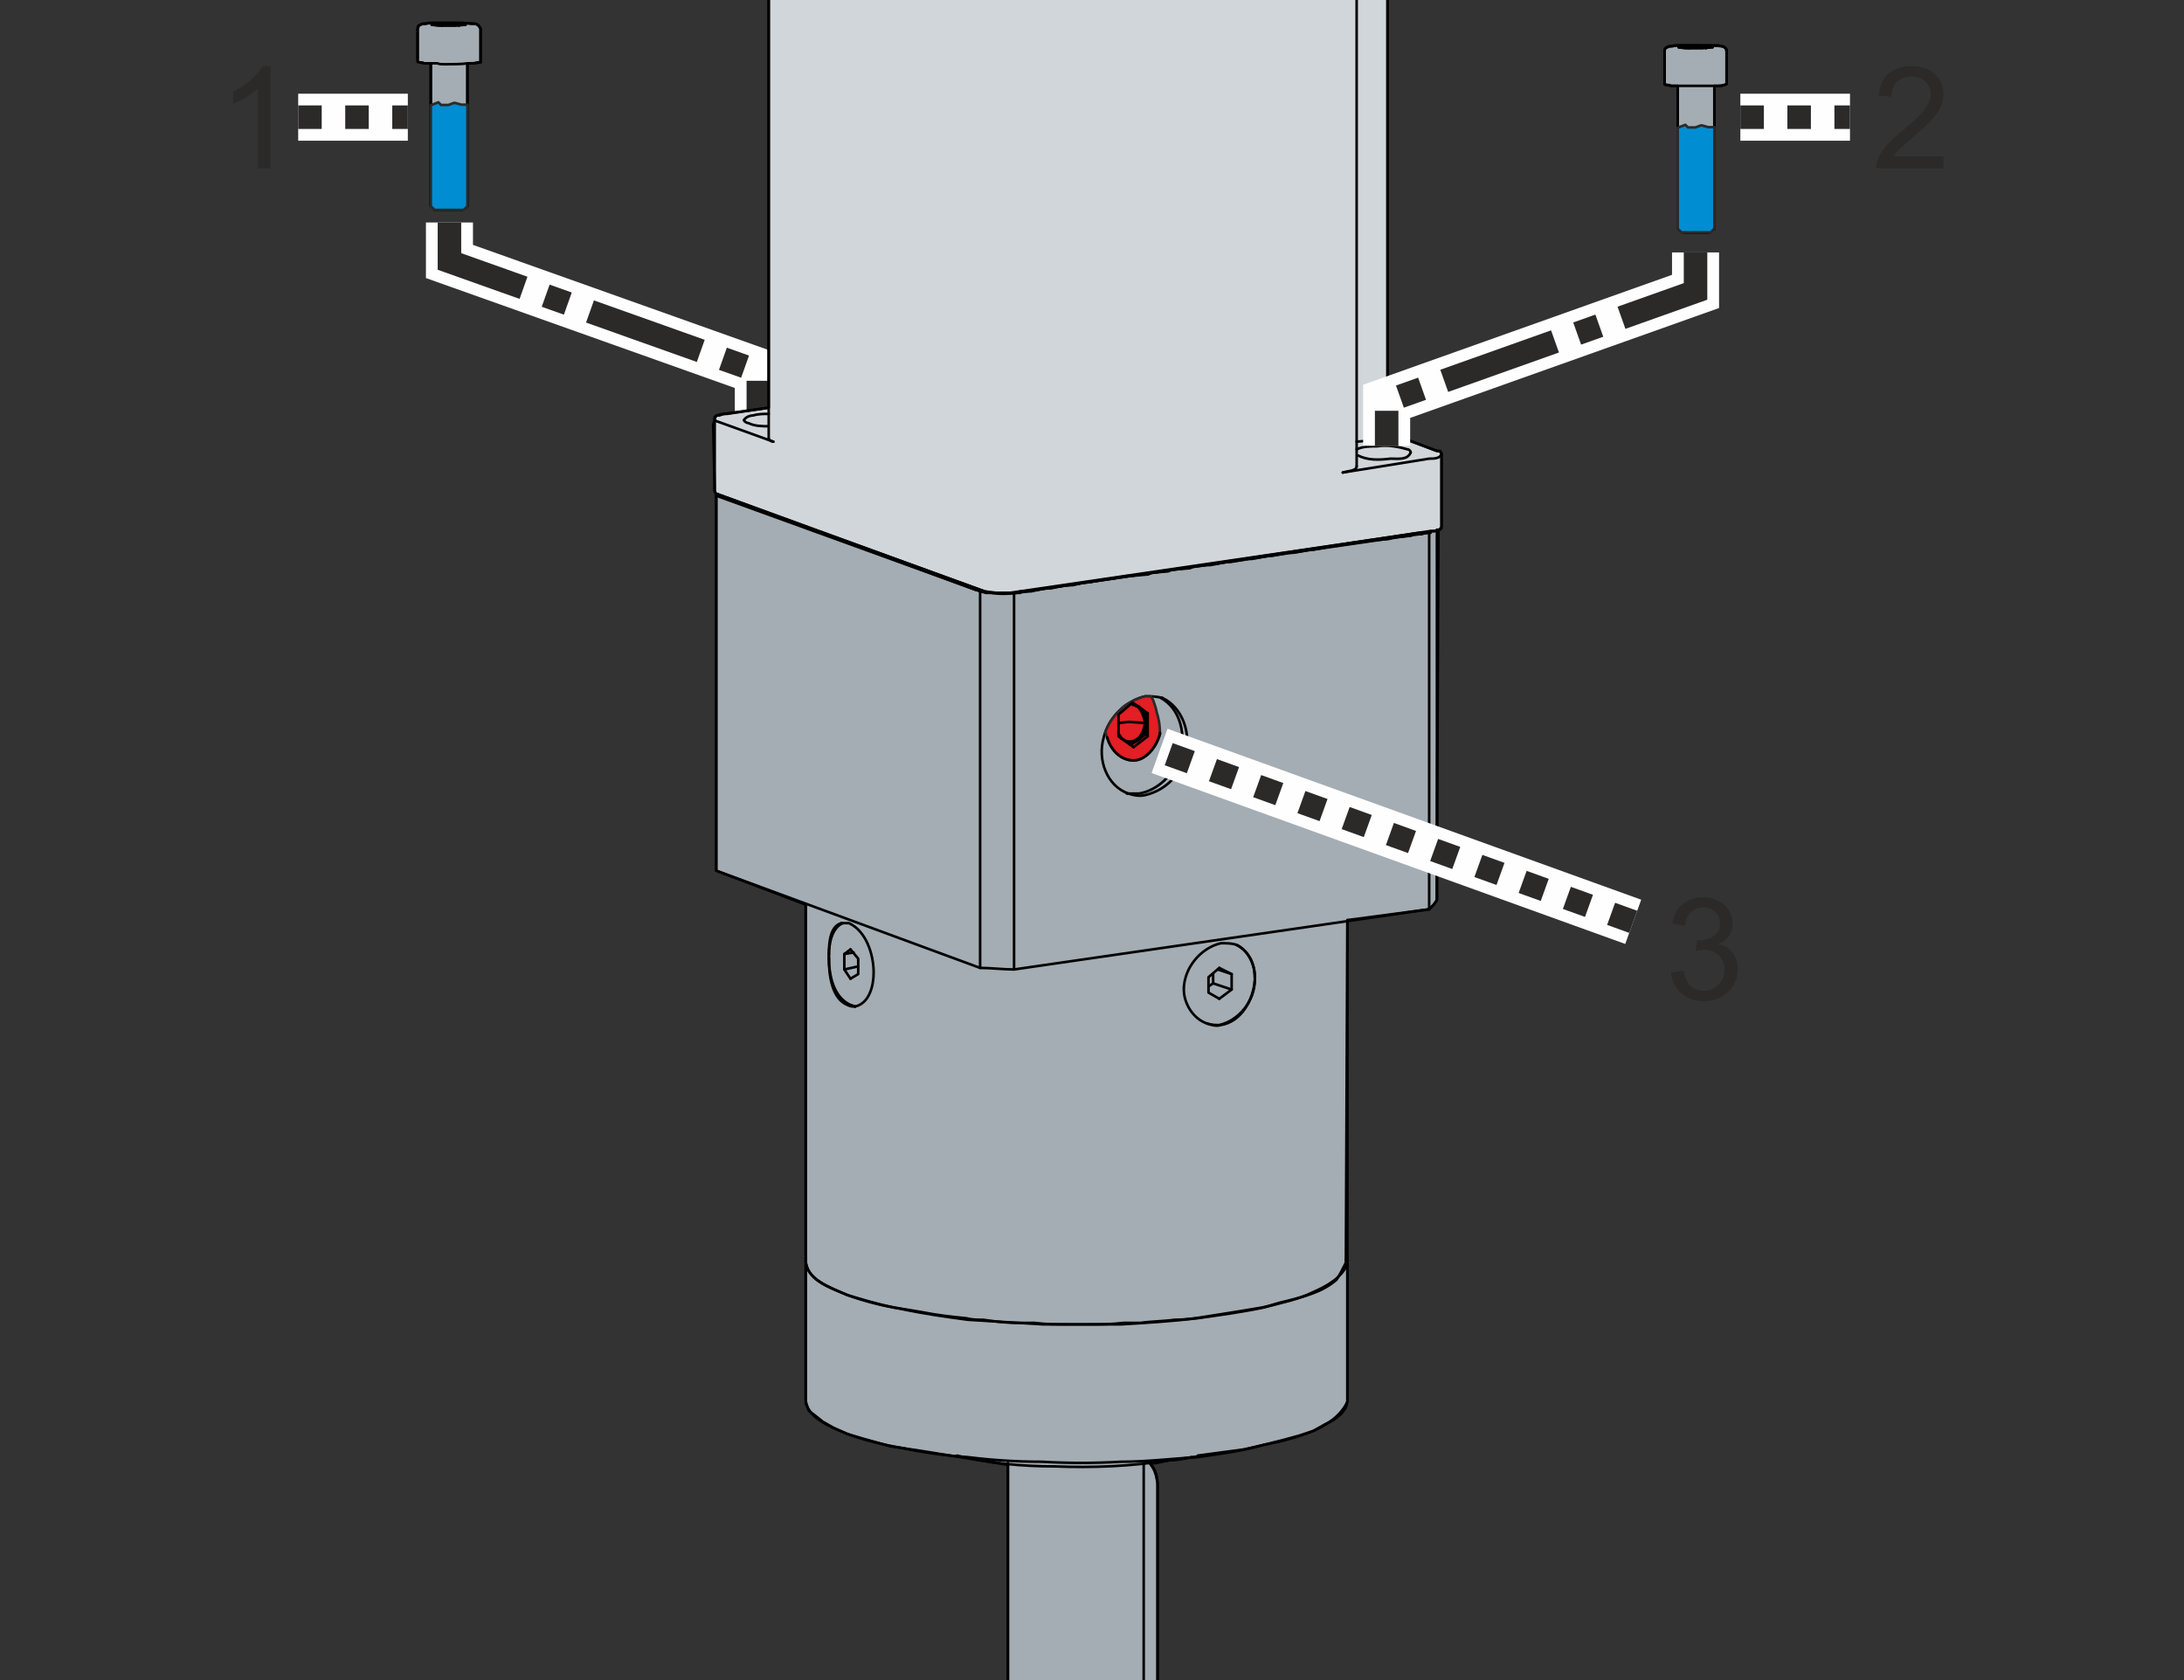
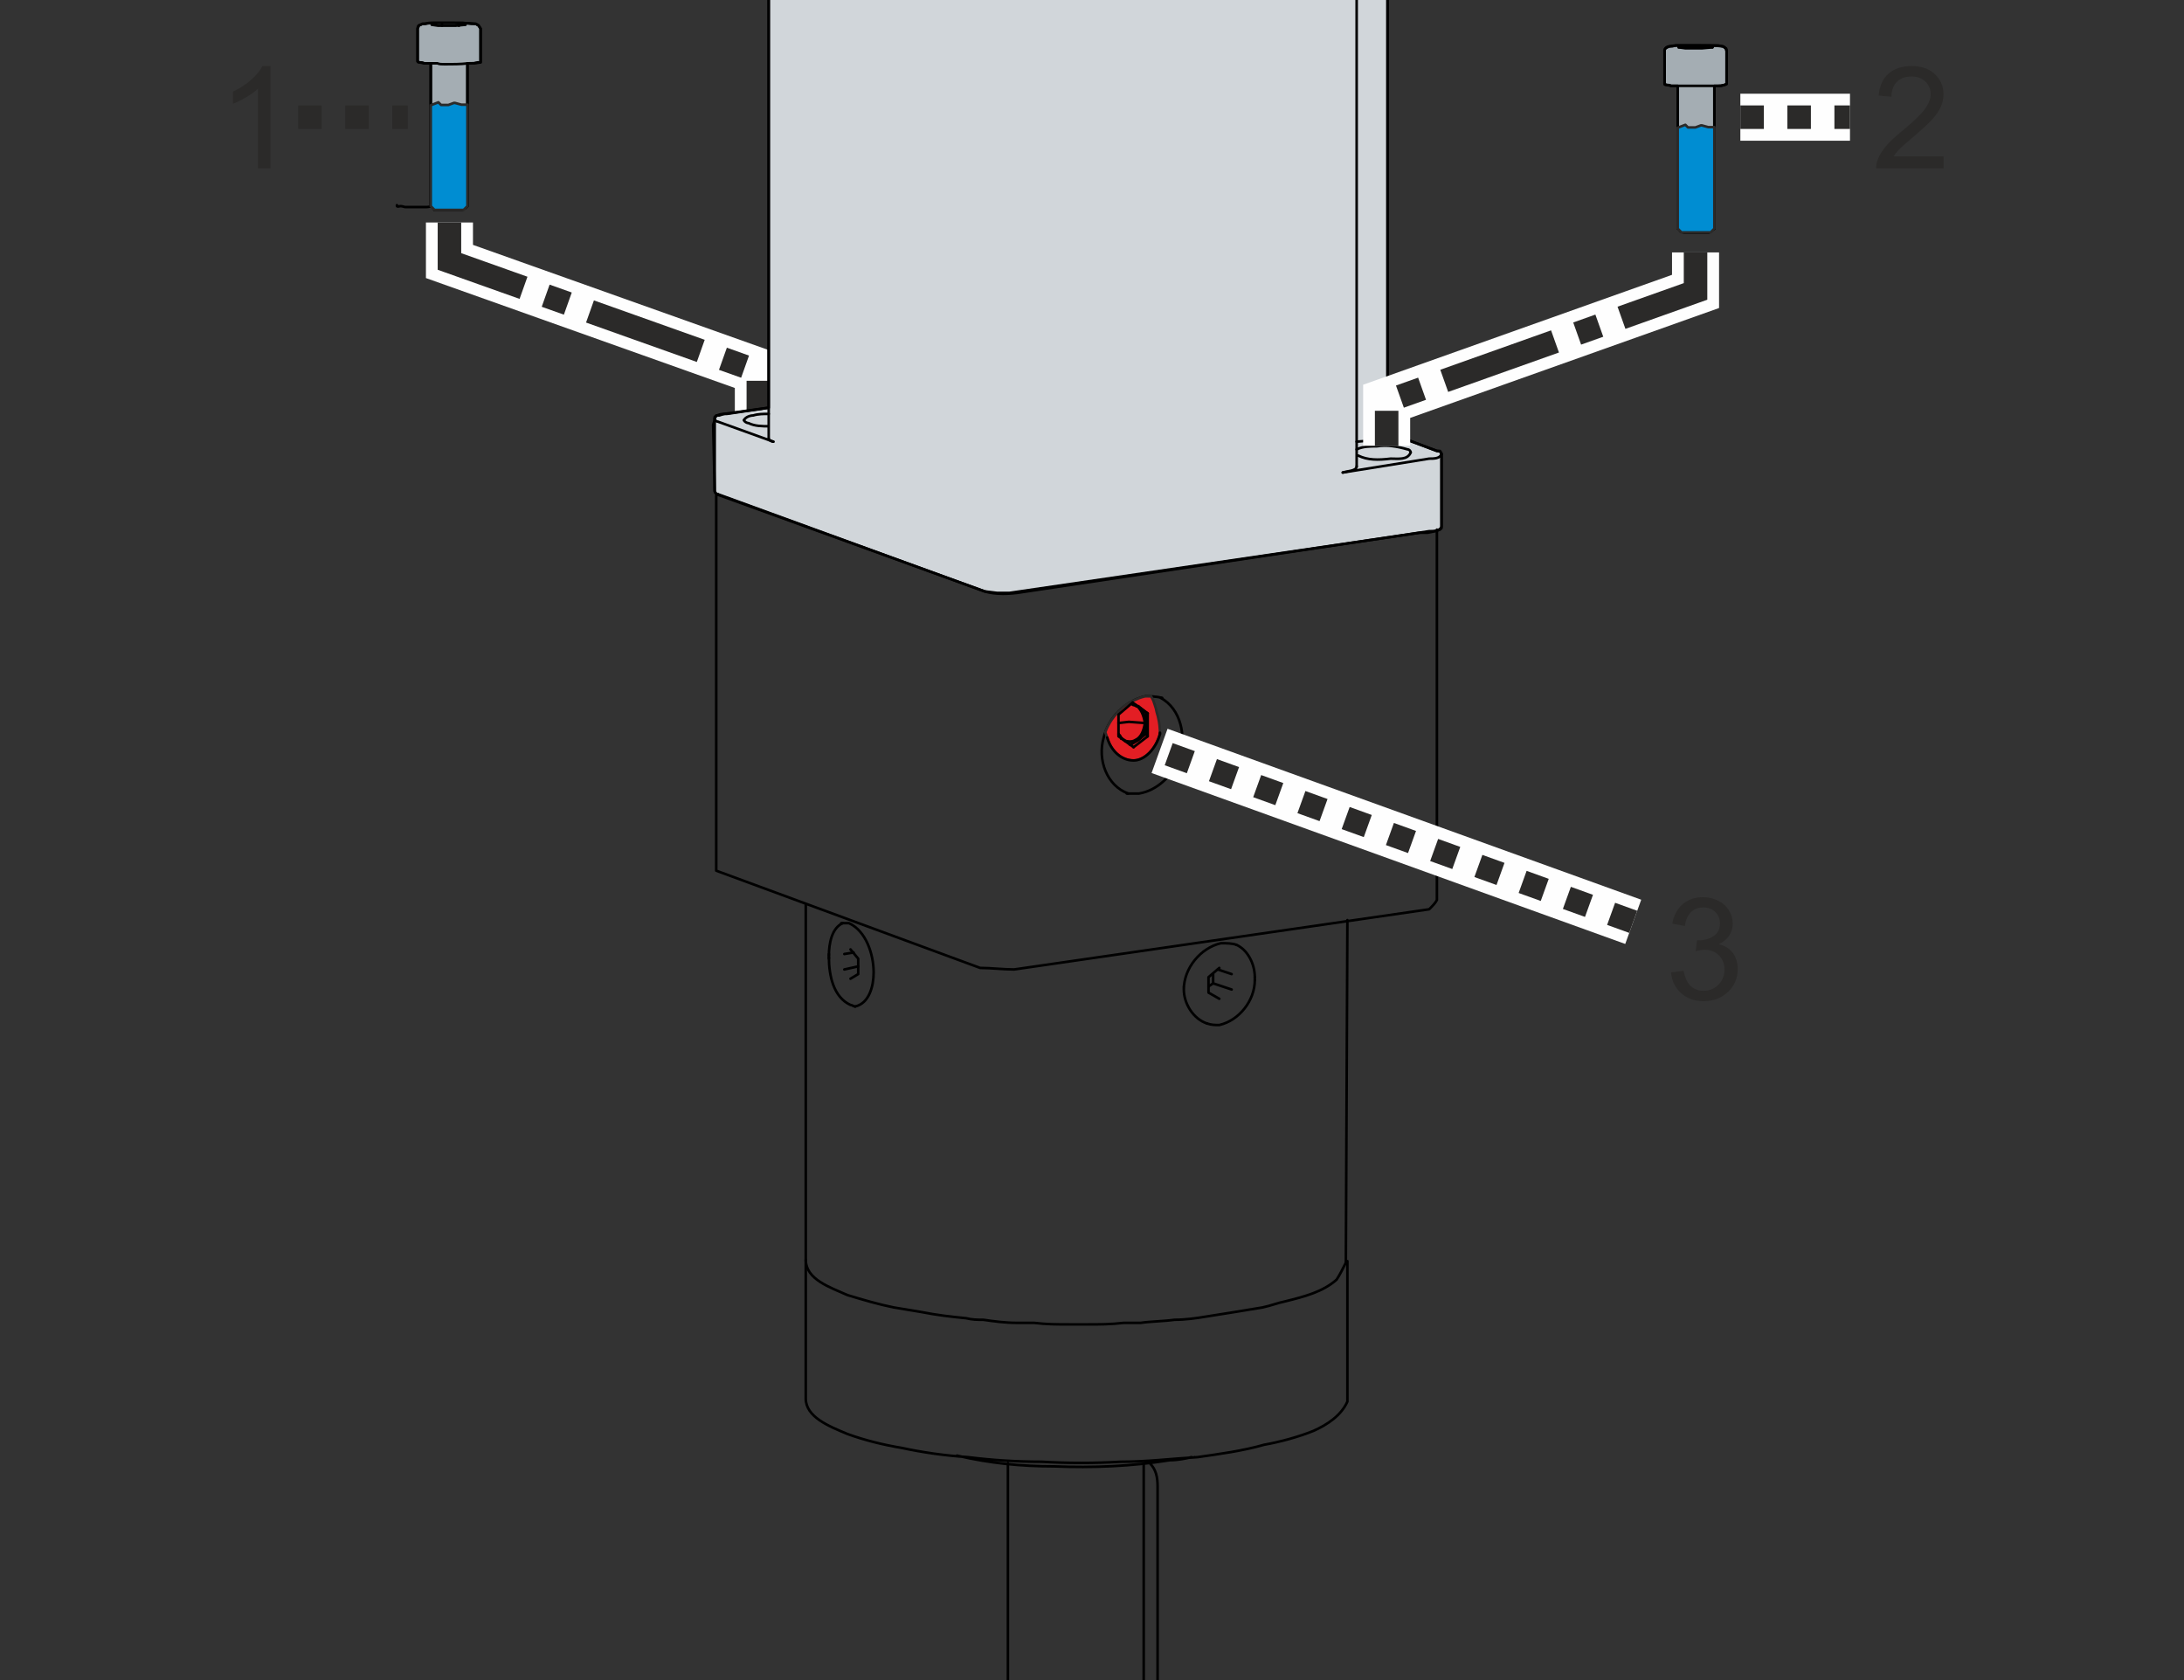
<svg xmlns="http://www.w3.org/2000/svg" xml:space="preserve" width="65mm" height="50mm" version="1.1" style="shape-rendering:geometricPrecision; text-rendering:geometricPrecision; image-rendering:optimizeQuality; fill-rule:evenodd; clip-rule:evenodd" viewBox="0 0 6500 5000">
  <rect x="0" y="0" width="6500" height="5000" fill="#333333" stroke="none" />
  <defs>
    <style type="text/css">
   
    .str2 {stroke:#FEFEFE;stroke-width:140;stroke-miterlimit:22.926}
    .str4 {stroke:#FEFEFE;stroke-width:140;stroke-linejoin:round;stroke-miterlimit:22.926}
    .str1 {stroke:#2B2A29;stroke-width:7.62;stroke-linecap:round;stroke-linejoin:round;stroke-miterlimit:22.926}
    .str0 {stroke:black;stroke-width:7.62;stroke-linecap:round;stroke-linejoin:round;stroke-miterlimit:22.926}
    .str3 {stroke:#2B2A29;stroke-width:69.99;stroke-miterlimit:22.926;stroke-dasharray:349.95 69.99 69.99 69.99}
    .str5 {stroke:#2B2A29;stroke-width:69.99;stroke-linejoin:round;stroke-miterlimit:22.926;stroke-dasharray:69.99 69.99}
    .fil1 {fill:none}
    .fil4 {fill:#E31E24}
    .fil3 {fill:#D1D6DA}
    .fil0 {fill:#A4ADB3}
    .fil2 {fill:#008DD2}
    .fil5 {fill:#2B2A29;fill-rule:nonzero}
    .fil6 {fill:#2B2A29;fill-rule:nonzero}
   
  </style>
  </defs>
  <g id="Ebene_x0020_1">
    <polygon id="_G220" class="fil0 str0" points="5102.3,677.79 5102.3,255.5 5102.3,255.5 5121.87,255.5 5121.87,255.5 5121.87,255.5 5133.05,252.71 5133.05,252.71 5138.65,249.91 5138.65,249.91 5138.65,152.03 5138.65,152.03 5138.65,152.03 5135.85,143.64 5135.85,143.64 5127.46,138.05 5127.46,138.05 5127.46,138.05 5113.48,135.25 5113.48,135.25 5088.31,135.25 5088.31,135.25 5088.31,135.25 5057.55,135.25 5057.55,135.25 5057.55,135.25 5037.97,135.25 5037.97,135.25 5037.97,135.25 5018.39,135.25 5018.39,135.25 5001.62,135.25 5001.62,135.25 4987.63,135.25 4987.63,135.25 4976.45,138.05 4976.45,138.05 4976.45,138.05 4976.45,138.05 4968.05,138.05 4968.05,138.05 4968.05,138.05 4968.05,138.05 4968.05,138.05 4968.05,138.05 4956.87,143.64 4956.87,143.64 4956.87,143.64 4956.87,143.64 4954.07,149.23 4954.07,149.23 4954.07,149.23 4954.07,152.03 4954.07,152.03 4954.07,179.99 4954.07,179.99 4954.07,241.52 4954.07,241.52 4954.07,249.91 4954.07,249.91 4954.07,249.91 4959.67,252.71 4959.67,252.71 4973.65,255.5 4973.65,255.5 4993.22,255.5 4993.22,255.5 4993.22,255.5 4993.22,677.79 4993.22,677.79 5004.41,688.98 5004.41,688.98 5012.8,691.77 5012.8,691.77 5023.99,691.77 5023.99,691.77 5040.76,691.77 5040.76,691.77 5057.55,691.77 5057.55,691.77 5074.33,691.77 5074.33,691.77 5085.51,691.77 5085.51,691.77 5091.1,688.98 5091.1,688.98 5096.7,683.38 5096.7,683.38 5102.3,680.59 5102.3,680.59 5102.3,680.59 " />
    <path class="fil1 str0" d="M4996.02 140.85l30.77 -2.8 50.34 0 19.57 2.8m-103.48 536.94c0,0 0,2.8 0,2.8 2.8,0 5.6,0 11.19,0 5.6,0 8.39,0 13.98,2.79 8.4,0 13.99,0 22.37,0 13.99,0 25.17,0 39.16,-2.79 8.39,0 13.98,0 22.38,0" />
-     <path class="fil1 str0" d="M5026.79 138.05l0 5.59m50.34 -5.59l0 5.59" />
    <path class="fil1 str0" d="M5127.46 138.05c-22.37,-2.8 -47.54,-2.8 -69.91,-2.8 -19.58,0 -36.36,0 -55.93,0 -11.2,0 -22.38,0 -33.57,2.8 -5.59,0 -8.38,2.8 -11.18,5.59 0,0 -2.8,2.8 -2.8,5.59l0 100.68c0,0 0,0 0,0 0,2.8 2.8,2.8 5.6,2.8 5.59,0 8.38,0 13.98,2.79 5.59,0 11.19,0 16.77,0 5.6,0 13.99,0 19.59,0 8.38,0 16.78,0 25.16,0 22.38,0 44.75,0 69.92,0 11.18,0 22.37,0 33.56,-5.59l0 -97.88c0,-2.8 0,-8.39 -2.8,-8.39 -2.8,-2.79 -5.59,-5.59 -8.39,-5.59m-134.24 117.45l0 422.29 8.4 11.19c2.79,0 2.79,0 2.79,0 2.8,2.79 5.6,2.79 8.39,2.79 2.79,0 8.39,0 11.19,0 5.59,0 11.18,0 16.77,0 5.6,0 11.2,0 16.79,0 5.59,0 11.18,0 16.78,0 2.8,0 8.38,0 11.18,0 2.8,0 2.8,-2.79 5.59,-2.79l11.2 -8.39 0 -425.09m-5.6 -114.65l-30.77 2.79 -50.34 0 -19.57 -2.79 0 0" />
    <polygon class="fil2 str1" points="4993.22,380.13 5015.97,371.39 5023.85,379.26 5045.69,379.26 5062.29,373.14 5064.91,373.14 5084.14,378.38 5102.29,378.38 5102.29,680.41 5091.1,691.59 5004.41,691.59 4993.22,680.41 " />
    <polygon id="_G224" class="fil0 str0" points="1391.13,613.47 1391.13,188.39 1391.13,188.39 1410.7,188.39 1410.7,188.39 1410.7,188.39 1421.89,185.59 1421.89,185.59 1430.28,185.59 1430.28,185.59 1430.28,84.91 1430.28,84.91 1430.28,84.91 1424.68,76.53 1424.68,76.53 1416.3,70.93 1416.3,70.93 1416.3,70.93 1402.31,70.93 1402.31,70.93 1377.14,68.13 1377.14,68.13 1377.14,68.13 1346.39,68.13 1346.39,68.13 1346.39,68.13 1326.81,68.13 1326.81,68.13 1326.81,68.13 1307.23,68.13 1307.23,68.13 1290.45,68.13 1290.45,68.13 1276.47,68.13 1276.47,68.13 1265.28,70.93 1265.28,70.93 1265.28,70.93 1265.28,70.93 1256.89,70.93 1256.89,70.93 1256.89,70.93 1256.89,70.93 1256.89,70.93 1256.89,70.93 1245.71,76.53 1245.71,76.53 1245.71,79.32 1245.71,79.32 1242.91,84.91 1242.91,84.91 1242.91,84.91 1242.91,84.91 1242.91,84.91 1242.91,112.88 1242.91,112.88 1242.91,174.4 1242.91,174.4 1242.91,182.79 1242.91,182.79 1242.91,182.79 1248.5,185.59 1248.5,185.59 1262.48,188.39 1262.48,188.39 1282.06,188.39 1282.06,188.39 1282.06,188.39 1282.06,610.67 1282.06,610.67 1293.25,624.65 1293.25,624.65 1301.64,624.65 1301.64,624.65 1312.82,624.65 1312.82,624.65 1329.6,624.65 1329.6,624.65 1349.18,624.65 1349.18,624.65 1363.16,624.65 1363.16,624.65 1374.35,624.65 1374.35,624.65 1379.94,621.86 1379.94,621.86 1385.53,619.07 1385.53,619.07 1391.13,613.47 1391.13,613.47 " />
-     <path class="fil1 str0" d="M1284.85 73.73l30.77 -2.8 50.34 0 19.57 2.8m-103.47 536.94c0,0 0,2.8 0,2.8 2.79,2.8 5.59,0 11.19,0 5.59,0 11.18,2.8 13.98,2.8 8.39,0 13.99,0 22.37,0 13.99,0 25.17,0 39.16,0 8.38,0 13.98,-2.8 22.37,-2.8" />
+     <path class="fil1 str0" d="M1284.85 73.73m-103.47 536.94c0,0 0,2.8 0,2.8 2.79,2.8 5.59,0 11.19,0 5.59,0 11.18,2.8 13.98,2.8 8.39,0 13.99,0 22.37,0 13.99,0 25.17,0 39.16,0 8.38,0 13.98,-2.8 22.37,-2.8" />
    <path class="fil1 str0" d="M1315.62 70.93l0 5.6m50.34 -5.6l0 5.6" />
    <path class="fil1 str0" d="M1416.3 70.93c-22.37,-2.8 -47.54,-2.8 -69.91,-2.8 -19.58,0 -36.37,0 -55.94,0 -11.19,0 -22.37,2.8 -33.56,2.8 -2.79,2.8 -8.39,2.8 -11.18,5.6 0,0 -2.8,2.79 -2.8,8.38l0 97.88c0,0 0,0 0,0 0,2.8 2.8,2.8 5.59,2.8 5.6,0 8.39,0 13.98,2.8 5.6,0 11.19,0 16.78,0 8.39,0 13.99,0 22.38,0 5.59,2.8 13.98,2.8 22.37,2.8 22.38,0 47.55,0 69.92,-2.8 11.18,0 22.37,0 36.35,-2.8l0 -100.68c-2.8,-2.8 -2.8,-5.59 -5.6,-8.38 0,-2.8 -5.58,-2.8 -8.38,-5.6m-134.24 117.46l0 422.28 11.19 11.19c0,0 0,2.79 0,2.79 2.8,0 5.59,0 8.39,0 2.79,0 8.38,0 11.18,0 5.6,0 11.19,0 16.78,0 5.59,0 11.19,0 19.58,0 2.79,0 8.39,0 13.98,0 2.8,0 8.4,0 11.19,0 2.79,0 2.79,0 5.59,-2.79l11.19 -8.39 0 -425.08m-5.6 -114.66l-30.76 2.8 -50.34 0 -19.58 -2.8 0 0" />
    <polygon class="fil2 str1" points="1282.06,313.2 1304.81,304.45 1312.69,312.32 1334.53,312.32 1351.13,306.2 1353.75,306.2 1372.98,311.44 1391.13,311.44 1391.13,613.47 1379.94,624.65 1293.25,624.65 1282.06,613.47 " />
    <polyline class="fil1 str2" points="1337.65,662.16 1337.65,778.14 2256.97,1105.23 2256.97,1237.6 " />
    <polyline id="1" class="fil1 str3" points="1337.65,662.16 1337.65,778.14 2256.97,1105.23 2256.97,1237.6 " />
    <polygon id="BM040-VM_00_x0020__x0025_2" class="fil3 str0" points="4129.51,1029.7 4129.51,-444.56 4129.51,-444.56 4225.96,-458.35 4225.96,-458.35 4225.96,-458.35 4377.52,-701.76 4377.52,-701.76 4377.52,-701.76 4377.52,-706.36 4377.52,-706.36 4377.52,-706.36 4377.52,-1004.88 4377.52,-1004.88 4377.52,-1060 4377.52,-1060 2246.48,-1060 2246.48,-697.17 2246.48,-697.17 2246.48,-697.17 2246.48,-697.17 2287.82,-444.56 2287.82,-444.56 2287.82,-444.56 2287.82,-439.98 2287.82,-439.98 2287.82,-439.98 2287.82,-274.64 2287.82,313.24 2287.82,313.24 2287.82,432.65 2287.82,432.65 2287.82,432.65 2287.82,437.24 2287.82,437.24 2287.82,905.7 2287.82,905.7 2287.82,910.29 2287.82,910.29 2287.82,910.29 2287.82,910.29 2287.82,910.29 2287.82,1213.41 2287.82,1213.41 2287.82,1213.41 2154.64,1231.79 2154.64,1231.79 2140.85,1236.38 2140.85,1236.38 2131.67,1236.38 2131.67,1236.38 2127.08,1240.97 2127.08,1240.97 2127.08,1240.97 2127.08,1250.16 2127.08,1250.16 2122.48,1263.94 2122.48,1263.94 2127.08,1461.42 2127.08,1461.42 2131.67,1470.61 2131.67,1470.61 2131.67,1470.61 2930.81,1759.95 2930.81,1759.95 2930.81,1759.95 2967.54,1764.55 2967.54,1764.55 3004.3,1764.55 3004.3,1764.55 3004.3,1764.55 4225.96,1585.42 4225.96,1585.42 4235.15,1585.42 4235.15,1585.42 4239.74,1585.42 4239.74,1585.42 4239.74,1585.42 4239.74,1585.42 4248.92,1585.42 4248.92,1585.42 4248.92,1585.42 4248.92,1585.42 4248.92,1585.42 4248.92,1585.42 4271.89,1580.84 4271.89,1580.84 4271.89,1580.84 4271.89,1580.84 4285.67,1576.25 4285.67,1576.25 4290.26,1571.65 4290.26,1571.65 4290.26,1567.05 4290.26,1567.05 4290.26,1443.05 4290.26,1443.05 4290.26,1438.47 4290.26,1438.47 4290.26,1438.47 4290.26,1438.47 4290.26,1351.2 4290.26,1351.2 4290.26,1351.2 4285.67,1342.01 4285.67,1342.01 4276.48,1342.01 4276.48,1342.01 4129.51,1286.9 4129.51,1286.9 4129.51,1286.9 4129.51,1286.9 4129.51,1286.9 4129.51,1286.9 4129.51,1048.07 4129.51,1048.07 4129.51,1043.49 4129.51,1043.49 " />
-     <polygon id="MB_PLE_MASTER" class="fil0 str0" points="2131.67,1475.21 2131.67,2591.24 2131.67,2591.24 2398.05,2692.28 2398.05,2692.28 2398.05,2692.28 2398.05,3739.43 2398.05,3739.43 2398.05,3739.43 2398.05,3748.62 2398.05,3748.62 2398.05,3748.62 2398.05,3748.62 2398.05,3766.99 2398.05,3766.99 2398.05,3835.88 2398.05,3835.88 2398.05,4175.74 2398.05,4175.74 2398.05,4175.74 2407.24,4198.7 2407.24,4198.7 2425.61,4212.48 2425.61,4212.48 2448.58,4230.85 2448.58,4230.85 2480.72,4249.23 2480.72,4249.23 2522.05,4267.6 2522.05,4267.6 2522.05,4267.6 2567.98,4281.37 2567.98,4281.37 2650.65,4304.34 2650.65,4304.34 2742.5,4318.11 2742.5,4318.11 2999.7,4359.45 2999.7,4359.45 2999.7,4359.45 2999.7,4359.45 2999.7,4359.45 2999.7,4359.45 2999.7,4460.49 2999.7,4460.49 2999.7,5172.37 2999.7,5172.37 2999.7,5172.37 2999.7,5172.37 3031.84,5204.51 3031.84,5204.51 3059.41,5213.7 3059.41,5213.7 3073.18,5213.7 3073.18,5213.7 3091.55,5218.3 3091.55,5218.3 3137.48,5227.48 3137.48,5227.48 3197.18,5227.48 3197.18,5227.48 3229.34,5227.48 3229.34,5227.48 3256.89,5227.48 3256.89,5227.48 3284.45,5222.88 3284.45,5222.88 3307.41,5222.88 3307.41,5222.88 3307.41,5222.88 3325.78,5218.3 3325.78,5218.3 3353.34,5209.11 3353.34,5209.11 3367.12,5204.51 3367.12,5204.51 3376.31,5199.92 3376.31,5199.92 3376.31,5195.33 3376.31,5195.33 3385.49,5190.74 3385.49,5190.74 3385.49,5190.74 3385.49,5190.74 3390.08,5186.14 3390.08,5186.14 3390.08,5186.14 3399.26,5176.96 3399.26,5176.96 3399.26,5176.96 3403.86,5172.37 3403.86,5172.37 3403.86,5062.14 3403.86,5062.14 3403.86,5062.14 3408.45,5062.14 3408.45,5062.14 3417.64,5057.54 3417.64,5057.54 3426.82,5057.54 3426.82,5057.54 3436.01,5048.36 3436.01,5048.36 3440.6,5039.17 3440.6,5039.17 3445.19,5029.99 3445.19,5029.99 3445.19,5011.62 3445.19,5011.62 3445.19,5011.62 3445.19,5007.03 3445.19,5007.03 3445.19,4414.57 3445.19,4414.57 3445.19,4414.57 3440.6,4391.6 3440.6,4391.6 3436.01,4377.82 3436.01,4377.82 3431.42,4368.64 3431.42,4368.64 3422.23,4354.85 3422.23,4354.85 3422.23,4354.85 3436.01,4354.85 3436.01,4354.85 3481.93,4345.67 3481.93,4345.67 3481.93,4345.67 3582.98,4331.9 3582.98,4331.9 3582.98,4331.9 3564.6,4331.9 3564.6,4331.9 3633.5,4322.71 3702.39,4313.52 3702.39,4313.52 3762.1,4299.74 3762.1,4299.74 3817.2,4285.97 3817.2,4285.97 3867.73,4272.18 3867.73,4272.18 3909.07,4258.41 3909.07,4258.41 3941.21,4240.04 3941.21,4240.04 3968.77,4226.26 3968.77,4226.26 3991.73,4207.89 3991.73,4207.89 4005.51,4189.51 4005.51,4189.51 4010.1,4171.14 4010.1,4171.14 4010.1,3762.39 4010.1,3762.39 4010.1,3762.39 4005.51,3748.62 4005.51,3748.62 4005.51,3748.62 4010.1,3753.21 4010.1,3753.21 4010.1,2738.21 4010.1,2738.21 4010.1,2738.21 4253.52,2706.06 4253.52,2706.06 4253.52,2706.06 4267.29,2692.28 4267.29,2692.28 4276.48,2678.51 4276.48,2678.51 4276.48,2678.51 4276.48,2678.51 4276.48,2605.02 4281.08,1580.84 4267.29,1580.84 4267.29,1580.84 4267.29,1580.84 4267.29,1580.84 4267.29,1580.84 4267.29,1580.84 4258.11,1580.84 4258.11,1580.84 4258.11,1580.84 4258.11,1580.84 4258.11,1580.84 4258.11,1580.84 4258.11,1580.84 4258.11,1585.42 4258.11,1585.42 4258.11,1585.42 4258.11,1585.42 4258.11,1585.42 4258.11,1585.42 4258.11,1585.42 4258.11,1585.42 4248.92,1585.42 4248.92,1585.42 4248.92,1585.42 4248.92,1585.42 4248.92,1585.42 4248.92,1585.42 4248.92,1585.42 4248.92,1585.42 4248.92,1585.42 4239.74,1585.42 4239.74,1585.42 4239.74,1585.42 4239.74,1585.42 4239.74,1585.42 4239.74,1585.42 4239.74,1585.42 4239.74,1585.42 4239.74,1585.42 4239.74,1585.42 4239.74,1585.42 4239.74,1585.42 4230.55,1590.02 4230.55,1590.02 4225.96,1590.02 4225.96,1590.02 4225.96,1590.02 4225.96,1590.02 4216.78,1590.02 4216.78,1590.02 4216.78,1590.02 4216.78,1590.02 4216.78,1590.02 4216.78,1590.02 4207.59,1590.02 4207.59,1590.02 4207.59,1590.02 4207.59,1590.02 4207.59,1590.02 4207.59,1590.02 4207.59,1590.02 4207.59,1590.02 4198.41,1594.61 4198.41,1594.61 4198.41,1594.61 4198.41,1594.61 4198.41,1594.61 4147.88,1599.21 4147.88,1599.21 4147.88,1599.21 4147.88,1599.21 4147.88,1599.21 4147.88,1599.21 4147.88,1599.21 4147.88,1599.21 4134.11,1603.81 4134.11,1603.81 4134.11,1603.81 4134.11,1603.81 4134.11,1603.81 4083.58,1608.39 4083.58,1608.39 4083.58,1608.39 4083.58,1608.39 4083.58,1608.39 4083.58,1608.39 4083.58,1608.39 4083.58,1608.39 4023.88,1617.58 4023.88,1617.58 4023.88,1617.58 4023.88,1617.58 4023.88,1617.58 4023.88,1617.58 4023.88,1617.58 4023.88,1617.58 3959.58,1626.76 3959.58,1626.76 3959.58,1626.76 3959.58,1626.76 3959.58,1626.76 3959.58,1626.76 3959.58,1626.76 3959.58,1626.76 3909.07,1635.95 3909.07,1635.95 3909.07,1635.95 3909.07,1635.95 3909.07,1635.95 3909.07,1635.95 3909.07,1635.95 3909.07,1635.95 3899.87,1635.95 3899.87,1635.95 3899.87,1635.95 3899.87,1635.95 3899.87,1635.95 3849.36,1645.14 3849.36,1645.14 3849.36,1645.14 3849.36,1645.14 3849.36,1645.14 3849.36,1645.14 3849.36,1645.14 3849.36,1645.14 3835.57,1645.14 3835.57,1645.14 3835.57,1645.14 3835.57,1645.14 3835.57,1645.14 3785.06,1654.32 3785.06,1654.32 3785.06,1654.32 3785.06,1654.32 3785.06,1654.32 3785.06,1654.32 3785.06,1654.32 3785.06,1654.32 3775.87,1654.32 3775.87,1654.32 3775.87,1654.32 3775.87,1654.32 3775.87,1654.32 3725.36,1663.51 3725.36,1663.51 3725.36,1663.51 3725.36,1663.51 3725.36,1663.51 3725.36,1663.51 3725.36,1663.51 3725.36,1663.51 3716.17,1663.51 3716.17,1663.51 3716.17,1663.51 3716.17,1663.51 3716.17,1663.51 3661.06,1672.69 3661.06,1672.69 3661.06,1672.69 3661.06,1672.69 3661.06,1672.69 3661.06,1672.69 3661.06,1672.69 3661.06,1672.69 3651.87,1672.69 3651.87,1672.69 3651.87,1672.69 3651.87,1672.69 3651.87,1672.69 3601.35,1681.88 3601.35,1681.88 3601.35,1681.88 3601.35,1681.88 3601.35,1681.88 3601.35,1681.88 3601.35,1681.88 3601.35,1681.88 3592.16,1681.88 3592.16,1681.88 3592.16,1681.88 3592.16,1681.88 3592.16,1681.88 3550.83,1686.48 3550.83,1686.48 3550.83,1686.48 3550.83,1686.48 3550.83,1686.48 3550.83,1686.48 3550.83,1686.48 3550.83,1686.48 3541.65,1691.06 3541.65,1691.06 3541.65,1691.06 3541.65,1691.06 3541.65,1691.06 3486.53,1695.65 3486.53,1695.65 3486.53,1695.65 3486.53,1695.65 3486.53,1695.65 3486.53,1695.65 3486.53,1695.65 3486.53,1695.65 3477.35,1700.25 3477.35,1700.25 3477.35,1700.25 3477.35,1700.25 3477.35,1700.25 3426.82,1704.84 3426.82,1704.84 3426.82,1704.84 3426.82,1704.84 3426.82,1704.84 3426.82,1704.84 3426.82,1704.84 3426.82,1704.84 3417.64,1709.43 3417.64,1709.43 3417.64,1709.43 3417.64,1709.43 3417.64,1709.43 3367.12,1714.02 3367.12,1714.02 3367.12,1714.02 3367.12,1714.02 3367.12,1714.02 3367.12,1714.02 3367.12,1714.02 3367.12,1714.02 3353.34,1714.02 3353.34,1714.02 3353.34,1714.02 3353.34,1714.02 3353.34,1714.02 3302.82,1723.21 3302.82,1723.21 3302.82,1723.21 3302.82,1723.21 3302.82,1723.21 3302.82,1723.21 3302.82,1723.21 3302.82,1723.21 3293.64,1723.21 3293.64,1723.21 3293.64,1723.21 3293.64,1723.21 3293.64,1723.21 3243.11,1732.39 3243.11,1732.39 3243.11,1732.39 3243.11,1732.39 3243.11,1732.39 3243.11,1732.39 3243.11,1732.39 3243.11,1732.39 3229.34,1732.39 3229.34,1732.39 3229.34,1732.39 3229.34,1732.39 3229.34,1732.39 3192.59,1741.58 3192.59,1741.58 3192.59,1741.58 3192.59,1741.58 3192.59,1741.58 3192.59,1741.58 3192.59,1741.58 3192.59,1741.58 3178.81,1741.58 3178.81,1741.58 3178.81,1741.58 3178.81,1741.58 3178.81,1741.58 3169.64,1741.58 3169.64,1741.58 3169.64,1741.58 3169.64,1741.58 3169.64,1741.58 3128.3,1750.76 3128.3,1750.76 3128.3,1750.76 3128.3,1750.76 3128.3,1750.76 3128.3,1750.76 3128.3,1750.76 3128.3,1750.76 3119.11,1750.76 3119.11,1750.76 3119.11,1750.76 3119.11,1750.76 3119.11,1750.76 3109.92,1750.76 3109.92,1750.76 3109.92,1750.76 3109.92,1750.76 3109.92,1750.76 3068.58,1759.95 3068.58,1759.95 3068.58,1759.95 3068.58,1759.95 3068.58,1759.95 3068.58,1759.95 3068.58,1759.95 3068.58,1759.95 3059.41,1759.95 3059.41,1759.95 3059.41,1759.95 3054.81,1759.95 3054.81,1759.95 3054.81,1759.95 3054.81,1759.95 3054.81,1759.95 3054.81,1759.95 3054.81,1759.95 3054.81,1759.95 3054.81,1759.95 3050.21,1759.95 3050.21,1759.95 3045.63,1759.95 3045.63,1759.95 3045.63,1759.95 3045.63,1759.95 3045.63,1759.95 3045.63,1759.95 3045.63,1759.95 3036.44,1759.95 3036.44,1759.95 3036.44,1764.55 3036.44,1764.55 3031.84,1764.55 3031.84,1764.55 3027.25,1764.55 3027.25,1764.55 3027.25,1764.55 3027.25,1764.55 3027.25,1764.55 3027.25,1764.55 3027.25,1764.55 3027.25,1764.55 3027.25,1764.55 3027.25,1764.55 3018.07,1764.55 3018.07,1764.55 3018.07,1764.55 3018.07,1764.55 3013.47,1764.55 3013.47,1764.55 2967.54,1764.55 2967.54,1764.55 2958.37,1764.55 2958.37,1764.55 2935.4,1764.55 2935.4,1764.55 2926.21,1759.95 2926.21,1759.95 2926.21,1759.95 2926.21,1759.95 2926.21,1759.95 2926.21,1759.95 2926.21,1759.95 2921.63,1759.95 2921.63,1759.95 2921.63,1759.95 2921.63,1759.95 2921.63,1759.95 2917.03,1759.95 2917.03,1759.95 2917.03,1759.95 2917.03,1759.95 2917.03,1759.95 2917.03,1759.95 2912.44,1755.36 2912.44,1755.36 2912.44,1755.36 2912.44,1755.36 2912.44,1755.36 2912.44,1755.36 2912.44,1755.36 2912.44,1755.36 2912.44,1755.36 2907.84,1755.36 2907.84,1755.36 2907.84,1755.36 2907.84,1755.36 2907.84,1755.36 2903.26,1755.36 2903.26,1755.36 2159.23,1479.8 2159.23,1479.8 2159.23,1479.8 2154.64,1479.8 2154.64,1479.8 2154.64,1479.8 2154.64,1479.8 2154.64,1479.8 2150.04,1475.21 2150.04,1475.21 2150.04,1475.21 2150.04,1475.21 2150.04,1475.21 2150.04,1475.21 2150.04,1475.21 2150.04,1475.21 2150.04,1475.21 2150.04,1475.21 2145.45,1475.21 2145.45,1475.21 2145.45,1475.21 2145.45,1475.21 2145.45,1475.21 2145.45,1475.21 2145.45,1475.21 2145.45,1475.21 2145.45,1475.21 2145.45,1475.21 2145.45,1475.21 2145.45,1475.21 2145.45,1475.21 2145.45,1475.21 2140.85,1475.21 2140.85,1475.21 2140.85,1475.21 2140.85,1475.21 2140.85,1475.21 2140.85,1475.21 2140.85,1475.21 2140.85,1475.21 2140.85,1475.21 2140.85,1475.21 2140.85,1475.21 2140.85,1475.21 2140.85,1475.21 2140.85,1475.21 2136.27,1475.21 2136.27,1470.61 2136.27,1470.61 2136.27,1470.61 2136.27,1470.61 2136.27,1470.61 2136.27,1470.61 2136.27,1470.61 2136.27,1470.61 2136.27,1470.61 2131.67,1475.21 2131.67,1475.21 2131.67,1475.21 " />
-     <path class="fil1 str0" d="M2935.4 1764.55l-18.37 -4.6 -785.36 -284.74m1878.43 2287.18c-18.37,41.34 -59.7,64.3 -101.03,82.67 -45.94,22.97 -96.46,32.16 -146.97,45.93 -64.3,13.77 -133.2,22.97 -197.5,32.14 -78.07,9.2 -151.55,13.79 -229.63,18.37 -78.08,0 -156.16,0 -229.63,0 -78.09,-4.58 -151.57,-9.17 -225.05,-13.77 -68.89,-9.18 -133.19,-18.37 -197.49,-32.14 -55.11,-9.2 -110.22,-22.97 -160.75,-41.34 -55.11,-22.96 -124,-45.93 -124,-105.63m1001.21 1428.34c-22.95,22.96 -59.7,22.96 -87.25,27.55 -59.71,9.19 -114.83,9.19 -174.53,4.6 -45.93,0 -91.85,-4.6 -128.6,-32.15m450.1 -3100.1c59.7,27.55 87.25,105.63 68.88,169.92 -13.77,59.72 -59.7,105.63 -119.41,119.42 -18.37,4.58 -36.74,0 -50.52,-4.59m321.5 450.08c36.74,18.37 55.1,55.11 55.1,96.44m0 9.2c-4.59,59.7 -41.33,124 -101.03,133.19 -13.78,4.58 -27.57,0 -41.34,-4.59m-1047.14 -50.53c-9.19,0 -13.78,0 -22.97,-4.6 -45.93,-18.37 -55.11,-87.25 -55.11,-137.77m0 -13.78c0,-36.74 4.59,-82.67 36.74,-91.86m440.91 -982.84l0 0m1313.52 -183.71l-4.59 4.58 -1235.45 179.13 -18.37 0m629.2 1116.04l36.75 18.37 0 45.93 -36.75 27.54m-1097.66 -59.7l-18.38 -27.55 0 -45.93 18.38 -13.78m1722.28 -1240.05l0 1120.64m-1235.45 -941.51l0 1120.63m-101.04 -1125.23l0 1120.64" />
    <path class="fil1 str0" d="M2540.42 2834.66l-27.56 4.59m1492.65 918.54c-9.18,18.37 -18.37,36.76 -27.56,50.53 -41.34,36.74 -96.45,50.51 -151.55,64.3 -22.97,4.6 -45.93,13.77 -68.9,18.37 -55.11,9.18 -110.23,18.37 -169.93,27.56 -27.55,4.58 -59.71,9.18 -91.85,9.18 -32.16,4.6 -68.9,4.6 -101.04,9.19 -18.37,0 -36.75,0 -50.53,0 -36.74,4.58 -73.48,4.58 -105.63,4.58 -18.37,0 -36.74,0 -55.11,0 -36.74,0 -68.9,0 -105.64,-4.58 -18.36,0 -36.73,0 -50.52,0 -36.74,0 -68.88,-4.59 -101.04,-9.19 -18.37,0 -32.14,0 -50.51,-4.6 -45.93,-4.58 -87.27,-9.17 -133.2,-18.37 -27.55,-4.59 -55.11,-9.17 -82.67,-13.77 -45.92,-9.19 -91.85,-22.96 -137.78,-36.74 -50.52,-22.96 -124,-45.93 -124,-105.63m1056.33 -1671.76c59.71,32.14 78.08,114.81 55.11,179.11 -18.37,50.53 -64.3,96.44 -119.41,105.64 -9.19,0 -22.96,0 -36.74,0m-886.4 486.82c0,55.12 13.78,119.42 64.3,142.37 4.59,0 9.18,4.6 13.78,4.6m-36.74 -248.01c-32.16,13.79 -41.34,59.71 -41.34,96.46m41.34 -96.46l0 0m1083.88 298.54c13.77,4.59 22.97,4.59 36.74,4.59 59.7,-13.79 105.63,-73.49 105.63,-133.19m0 -9.2c0,-41.33 -22.96,-82.66 -55.1,-96.44m-55.11 73.49l41.33 13.78m0 45.93l-55.12 -18.37 -13.77 9.18m13.77 -36.74l0 27.56m-1056.33 -50.53l-41.34 9.19" />
    <path class="fil1 str0" d="M2531.24 2825.47l0 0 22.96 27.56 0 45.93 -22.96 13.77 0 0m1474.27 845.06l4.59 -1019.58m-1612.05 1005.81l0 4.6 0 413.34c0,55.11 68.89,82.67 124,105.64 50.53,18.37 105.64,32.14 160.75,41.33 64.3,13.78 128.6,22.97 197.49,27.55 73.48,9.19 146.96,13.79 220.45,13.79 78.07,4.58 156.15,4.58 234.23,0 78.08,0 151.56,-9.19 229.63,-13.79 64.3,-9.18 133.2,-18.37 197.5,-36.74 50.51,-9.18 101.03,-22.96 146.97,-41.33 41.33,-18.37 82.66,-45.93 101.03,-87.27l0 -408.75 0 -9.18m-1612.05 -1060.93l0 1056.34m601.65 606.23l0 808.33c0,9.19 4.6,13.78 9.18,13.78l9.19 13.78m-4.6 -4.6l13.78 9.19c32.16,27.55 78.09,27.55 119.42,32.15 50.51,4.59 101.04,0 151.55,-4.6 27.56,-4.58 59.71,-9.18 82.67,-27.55 4.6,-4.59 9.19,-13.78 18.37,-18.37 0,0 4.6,-4.59 4.6,-9.19l0 -808.32m0 702.69l13.78 -4.6c22.96,0 27.55,-27.55 27.55,-45.92l0 -587.87c0,-27.56 -4.59,-50.52 -22.96,-68.9m-18.37 707.29l22.96 -4.6m119.41 -721.06c-18.37,4.6 -41.33,9.19 -64.3,9.19 -114.81,18.37 -229.63,22.97 -344.45,18.37 -96.44,0 -192.89,-9.19 -289.34,-32.14m707.28 4.58l0 0m-197.49 -1974.87c-64.29,-22.97 -91.85,-101.04 -73.48,-165.34 13.77,-59.71 64.3,-110.23 124,-124.01 13.78,0 32.15,0 50.53,4.6m275.55 831.27l0 4.6 0 4.6m-142.37 128.6c-41.33,-13.79 -68.89,-59.71 -68.89,-101.04 0,-64.3 50.52,-124.01 110.23,-137.79 18.37,0 32.15,0 45.93,4.59m-1212.49 41.34l0 -9.18 0 -4.6m36.74 -91.86c9.18,0 13.78,0 22.97,0 50.51,22.97 73.48,91.86 73.48,146.97 0,41.34 -13.78,91.86 -55.11,101.04m978.25 -50.51c0,-4.6 0,-4.6 0,-9.19m-923.14 -41.34l0 0m1676.35 -1318.11l0 1102.26c-4.59,9.18 -13.77,18.37 -22.96,27.55l-1235.45 179.12c-32.16,0 -68.9,-4.59 -101.04,-4.59l-785.36 -289.35 0 -1116.03 4.6 -4.6m1492.63 1501.82l-32.14 -18.36 0 -45.94 32.14 -27.54" />
    <path class="fil1 str0" d="M4290.26 1351.2c-4.59,13.78 -22.97,13.78 -36.74,13.78l-257.19 41.33m-1708.51 -174.52c-13.77,0 -32.14,0 -45.92,4.59 -9.19,0 -22.96,4.59 -27.56,13.78m1984.07 96.45c0,-4.6 -4.6,-9.2 -9.19,-9.2 -32.15,-9.17 -59.71,-13.77 -91.85,-9.17 -18.37,0 -41.34,0 -59.71,9.17m-1736.05 -22.95l-165.34 -59.71c-4.6,0 -9.19,-4.59 -9.19,-9.18" />
    <path class="fil1 str0" d="M4129.51 1291.5c0,13.77 -22.96,13.77 -36.74,18.37l-55.11 4.59m-1736.05 0c-4.6,0 -13.79,-4.59 -13.79,-9.19m1749.84 82.67c0,13.77 -27.56,13.77 -41.33,18.37" />
    <path class="fil1 str0" d="M4037.66 1387.94c0,-583.28 0,-1161.97 0,-1745.25l68.89 -243.41 0 -459.28m-1860.07 0l0 367.43 41.34 252.59c0,578.69 0,1161.97 0,1745.25m1804.95 -1745.25l0 0 114.82 -13.77c9.19,-4.6 13.78,-4.6 18.37,-9.18l151.56 -238.83 0 0 0 -358.24m-248.01 2351.5l0 -1736.06m-1841.69 1657.97l-124.01 18.38c-13.77,0 -32.14,0 -36.73,13.78l0 215.85c0,4.59 4.59,9.19 9.19,9.19l780.76 284.75c32.14,13.78 73.48,13.78 110.22,9.19l1226.27 -183.71c13.77,0 32.15,0 36.74,-13.79l0 -215.85c0,-4.59 -4.59,-9.19 -13.78,-9.19l-146.97 -55.11m-1915.17 -36.74c0,4.59 9.18,9.18 13.77,9.18 18.37,9.19 41.34,9.19 59.71,9.19m1749.84 87.27c0,0 0,0 4.59,0 27.56,13.77 59.7,13.77 96.45,9.18 22.97,0 50.52,4.59 59.71,-18.37" />
    <polyline class="fil1 str2" points="5046.25,751.31 5046.25,867.29 4126.93,1194.38 4126.93,1326.75 " />
    <polyline id="1" class="fil1 str3" points="5046.25,751.31 5046.25,867.29 4126.93,1194.38 4126.93,1326.75 " />
    <polygon class="fil4 str1" points="3432.3,2084.5 3425.99,2072.52 3422.41,2072.4 3414.33,2072.28 3408.21,2072.32 3398.79,2074.84 3390.28,2077.68 3375.73,2083.85 3369.69,2086.92 3357.29,2094.14 3349.59,2098.77 3340.33,2106.25 3335.23,2111.45 3325.39,2120.99 3316.58,2131.13 3308.55,2141.96 3302.72,2151.09 3297.34,2160.89 3293.43,2169.18 3289.51,2179.07 3295.99,2197.62 3298.74,2205.42 3301.45,2211.76 3305.26,2219.19 3307.33,2222.68 3311.7,2229.19 3318.6,2238.03 3321.52,2240.64 3326.05,2244.82 3335.73,2251.97 3342.28,2255.67 3352.72,2259.93 3358.45,2261.49 3367.88,2262.96 3375.98,2263.15 3383.67,2262.18 3393.62,2259.16 3403.38,2254.28 3410.05,2249.81 3418.11,2243.06 3422.16,2239.04 3428.63,2231.63 3436.67,2220.27 3442.58,2209.74 3448.17,2196.97 3450.13,2191.36 3452.22,2184.17 3452.03,2172.07 3450.9,2158.03 3449.29,2146.82 3445.88,2131.04 3442.89,2120.82 3440.1,2108.16 3435.8,2094.67 " />
    <path class="fil1 str0" d="M3370.91 2090.75l44.86 32.34 0 68.26 -42.05 32.33m-78.51 -28.74c11.21,39.53 42.05,68.26 78.51,68.26 33.64,0 67.29,-35.92 78.5,-79.03m-58.88 -75.45c8.41,10.78 16.83,25.15 16.83,43.11 0,21.55 -8.42,39.52 -22.44,50.3 -11.21,7.18 -25.23,7.18 -36.45,3.59m36.45 -104.18l0 0c0,3.59 2.81,3.59 5.61,7.18m-58.88 82.63c-2.8,0 -2.8,-3.6 -5.61,-7.18m11.22 14.37l-2.81 0m36.46 -100.6c2.8,0 5.6,0 8.41,3.6m-33.65 104.18c-2.8,-3.59 -2.8,-3.59 -2.8,-3.59m5.6 3.59c-2.8,0 -2.8,0 -2.8,0m58.88 -53.89l-47.66 -3.59 -30.85 3.59" />
    <path class="fil1 str0" d="M3387.73 2101.54l0 0 22.44 17.96 5.6 3.59m-36.45 -25.15c16.83,10.78 25.24,32.34 28.04,53.89 -2.8,21.55 -11.21,43.11 -28.04,50.3 -11.21,7.18 -28.04,7.18 -39.25,-3.59m25.23 17.96l22.43 -14.37 22.44 -17.96 0 -32.34 0 -7.19m0 -7.18l0 -17.96m0 64.67l5.6 7.18" />
    <path class="fil1 str0" d="M3373.72 2223.68l0 0 -44.87 -32.33 0 -64.67 42.06 -35.93 0 0m81.31 89.82l0 3.6m-67.29 -82.63c0,0 -2.8,0 -2.8,0l-14.02 -7.19m-39.26 89.82l5.61 7.18c0,3.59 2.8,3.59 2.8,7.19m-8.41 -14.37l0 0m39.26 -89.82c2.8,3.59 2.8,3.59 5.61,3.59m-14.02 114.97l2.8 3.59m-25.24 -21.56l0 3.6m-8.41 -7.19l0 0" />
    <g id="_1412351007312">
      <path class="fil5" d="M805.04 501l-37.25 0 0 -237.21c-8.96,8.61 -20.75,17.15 -35.28,25.69 -14.54,8.53 -27.66,14.95 -39.23,19.19l0 -35.99c20.81,-9.73 39.02,-21.59 54.61,-35.56 15.59,-13.9 26.67,-27.37 33.16,-40.49l23.99 0 0 304.37z" />
-       <line class="fil1 str4" x1="887.48" y1="348.82" x2="1213.79" y2="348.82" />
      <line id="1" class="fil1 str5" x1="887.48" y1="348.82" x2="1213.79" y2="348.82" />
    </g>
    <g id="_1412351006192">
      <line class="fil1 str4" x1="5179.61" y1="348.82" x2="5505.92" y2="348.82" />
      <line id="1" class="fil1 str5" x1="5179.61" y1="348.82" x2="5505.92" y2="348.82" />
      <path class="fil5" d="M5784.61 465.44l0 35.56 -200.65 0c-0.29,-8.96 1.2,-17.57 4.37,-25.89 5.15,-13.62 13.41,-27.1 24.77,-40.29 11.36,-13.19 27.58,-28.43 48.68,-45.72 32.81,-27.02 55.1,-48.4 66.74,-64.21 11.72,-15.8 17.57,-30.76 17.57,-44.87 0,-14.74 -5.29,-27.16 -15.87,-37.32 -10.59,-10.09 -24.41,-15.17 -41.42,-15.17 -17.99,0 -32.38,5.36 -43.18,16.09 -10.79,10.65 -16.23,25.47 -16.37,44.45l-38.1 -3.81c2.61,-28.51 12.49,-50.24 29.57,-65.2 17.14,-14.96 40.07,-22.43 68.93,-22.43 29.07,0 52.14,8.04 69.07,24.2 17.01,16.15 25.47,36.19 25.47,60.04 0,12.13 -2.47,24.06 -7.48,35.77 -4.94,11.78 -13.19,24.13 -24.69,37.11 -11.57,12.91 -30.69,30.76 -57.36,53.34 -22.37,18.77 -36.76,31.47 -43.11,38.17 -6.35,6.7 -11.57,13.41 -15.74,20.18l148.8 0z" />
    </g>
    <line class="fil1 str4" x1="4860.8" y1="2743.44" x2="3451.09" y2="2234.7" />
    <line id="1" class="fil1 str5" x1="4860.8" y1="2743.44" x2="3451.09" y2="2234.7" />
    <path class="fil6" d="M4973.22 2894.07l37.25 -5.08c4.31,21.16 11.5,36.4 21.73,45.72 10.23,9.31 22.79,13.97 37.68,13.97 17.64,0 32.53,-6.07 44.52,-18.21 11.99,-12.13 17.99,-27.16 17.99,-45.08 0,-17.08 -5.57,-31.19 -16.79,-42.33 -11.15,-11.08 -25.33,-16.65 -42.62,-16.65 -7.05,0 -15.8,1.41 -26.31,4.16l4.16 -32.6c2.47,0.28 4.52,0.42 6,0.42 15.94,0 30.2,-4.16 42.97,-12.41 12.7,-8.26 19.05,-20.96 19.05,-38.1 0,-13.62 -4.66,-24.91 -13.9,-33.87 -9.25,-8.96 -21.17,-13.4 -35.78,-13.4 -14.53,0 -26.59,4.58 -36.26,13.75 -9.67,9.18 -15.88,22.93 -18.63,41.28l-37.25 -6.77c4.59,-24.98 14.89,-44.38 31.04,-58.14 16.09,-13.76 36.2,-20.6 60.19,-20.6 16.51,0 31.75,3.52 45.65,10.65 13.97,7.06 24.62,16.72 31.96,28.93 7.41,12.27 11.08,25.26 11.08,39.01 0,13.06 -3.53,24.91 -10.52,35.63 -7.05,10.73 -17.5,19.27 -31.25,25.62 17.92,4.09 31.82,12.7 41.77,25.75 9.87,12.98 14.81,29.35 14.81,48.89 0,26.46 -9.66,48.97 -28.93,67.38 -19.33,18.42 -43.74,27.59 -73.23,27.59 -26.6,0 -48.68,-7.97 -66.25,-23.85 -17.64,-15.87 -27.66,-36.4 -30.13,-61.66z" />
  </g>
</svg>